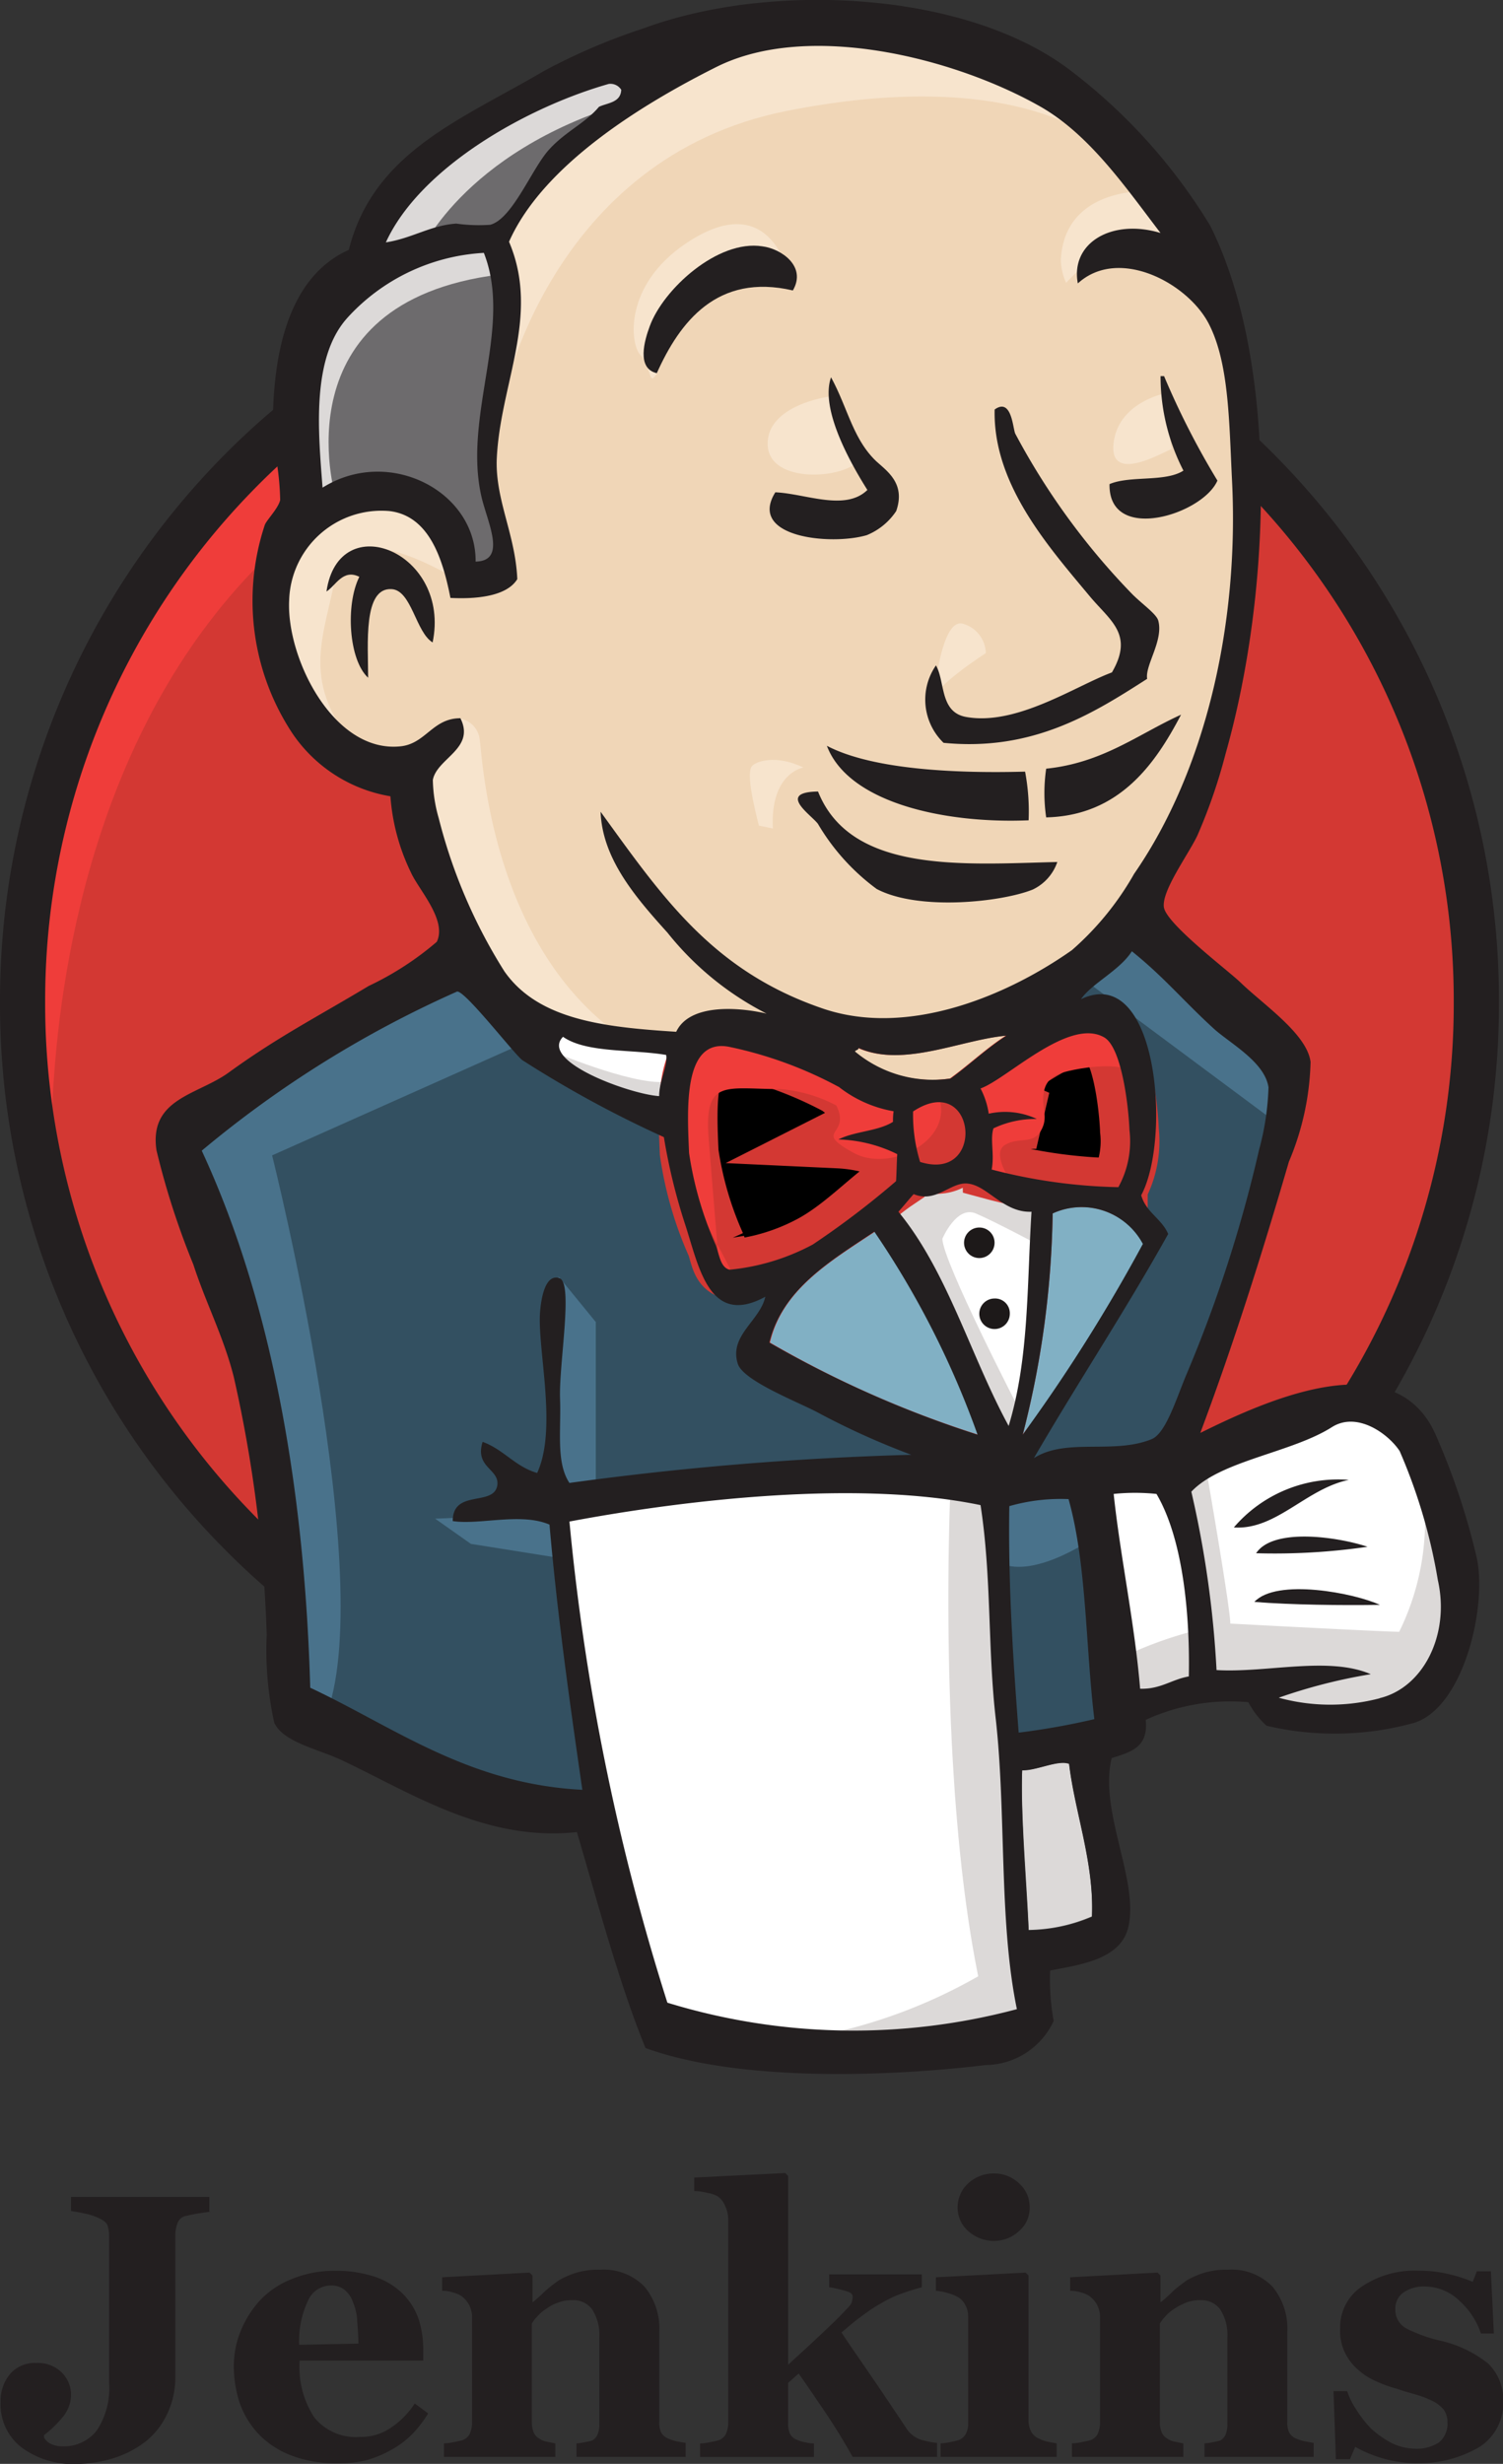
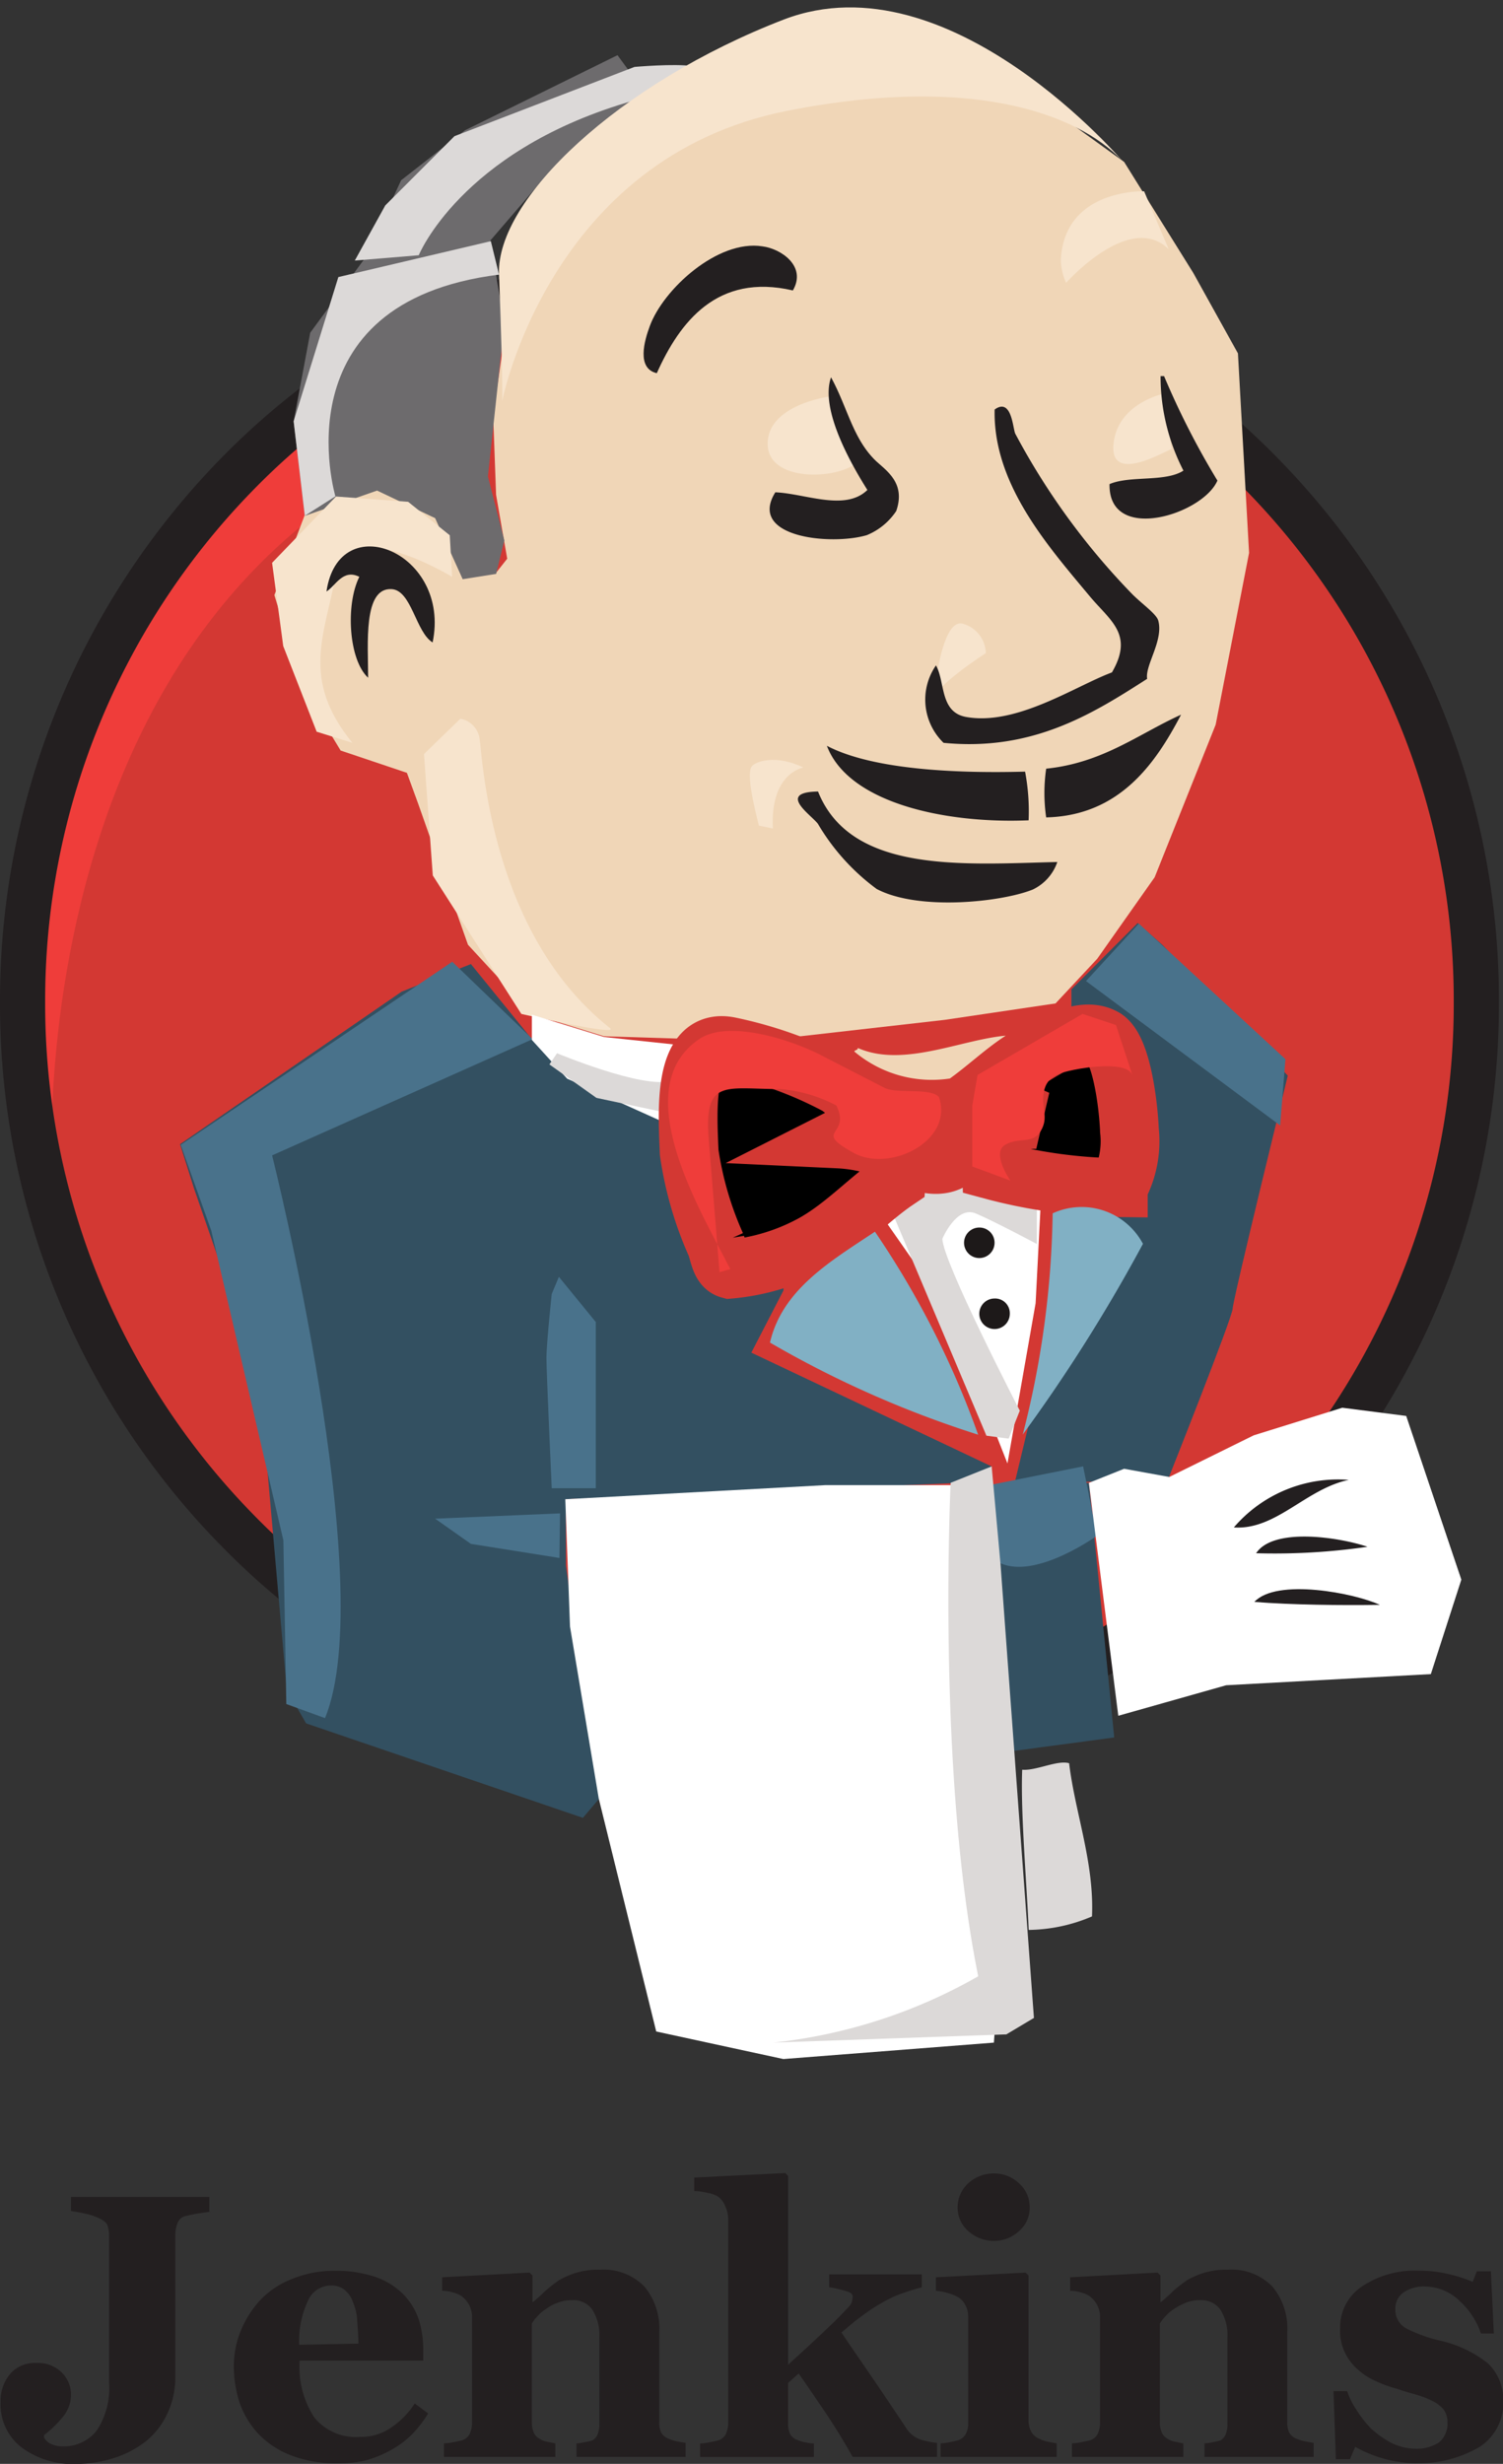
<svg xmlns="http://www.w3.org/2000/svg" width="51.152" height="83.804" viewBox="0 0 51.152 83.804">
  <rect x="0" y="0" width="51.152" height="83.804" fill="#333333" stroke="none" />
  <g id="jenkins-seeklogo.com" transform="translate(-0.893 -0.296)">
    <path id="Path_77451" data-name="Path 77451" d="M54.159,68.767c0,13.971-11.077,25.307-24.748,25.307S4.664,82.738,4.664,68.767,15.74,43.46,29.411,43.46,54.159,54.8,54.159,68.767" transform="translate(-3.012 -34.482)" fill="#d33833" />
    <path id="Path_77452" data-name="Path 77452" d="M4.572,81.375S2.775,54.991,27.1,54.232l-1.7-2.834L12.216,55.829,8.444,60.16,5.15,66.467,3.274,73.811l.559,4.91" transform="translate(-1.902 -40.824)" fill="#ef3d3a" />
    <path id="Path_77453" data-name="Path 77453" d="M9.455,48.808A24.82,24.82,0,0,0,2.43,66.172h0A24.82,24.82,0,0,0,9.455,83.535h0A23.577,23.577,0,0,0,26.4,90.72h0a23.577,23.577,0,0,0,16.944-7.185h0a24.82,24.82,0,0,0,7.025-17.363h0a24.82,24.82,0,0,0-7.025-17.363h0A23.658,23.658,0,0,0,26.4,41.624h0A23.612,23.612,0,0,0,9.455,48.808Zm-1.1,35.785A26.278,26.278,0,0,1,.893,66.172h0A26.362,26.362,0,0,1,8.357,47.731h0A25.194,25.194,0,0,1,26.4,40.087h0a25.194,25.194,0,0,1,18.042,7.644h0a26.29,26.29,0,0,1,7.464,18.441h0a26.278,26.278,0,0,1-7.464,18.421h0A25.114,25.114,0,0,1,26.4,92.237h0A25.114,25.114,0,0,1,8.357,84.593Z" transform="translate(0 -31.787)" fill="#231f20" />
    <path id="Path_77454" data-name="Path 77454" d="M73.914,38.31l-3.772.559-5.089.579-3.293.08-3.213-.1-2.455-.758-2.175-2.355-1.7-4.81-.379-1.038-2.255-.758-1.317-2.175-.938-3.113,1.038-2.734,2.455-.858,1.976.938.938,2.076,1.138-.18.379-.479-.379-2.175-.1-2.734.559-3.772-.02-2.155L57.03,9.59l3.014-2.175L65.312,5.16l5.848.858L76.249,9.69,78.6,13.462,80.121,16.2l.379,6.786L79.363,28.83l-2.076,5.189-1.956,2.774" transform="translate(-37.097 -3.885)" fill="#f0d6b7" />
    <path id="Path_77455" data-name="Path 77455" d="M57.959,180.967l-13.472.559v2.255l1.138,7.923-.559.659-9.42-3.213-.659-1.138-.938-10.658-2.215-6.387-.479-1.517,7.544-5.189,2.355-.938,2.076,2.555,1.8,1.6,2.076.659.938.279,1.138,4.91.858,1.038,2.175-.758-1.517,2.934,8.183,3.872-1.018.559" transform="translate(-24.335 -130.237)" fill="#335061" />
    <path id="Path_77456" data-name="Path 77456" d="M50.984,25.292l2.455-.858,1.976.938.938,2.076,1.138-.18.279-1.138-.559-2.175.559-5.189-.479-2.834,1.7-1.976,3.672-2.914L61.621,9.625l-5.189,2.555-2.175,1.7L53.04,16.51l-1.876,2.555L50.6,22.079l.379,3.213" transform="translate(-39.713 -7.452)" fill="#6d6b6d" />
    <path id="Path_77457" data-name="Path 77457" d="M63.1,17.768s1.417-3.493,7.065-5.189.279-1.217.279-1.217l-6.127,2.355-2.355,2.355-1.038,1.876,2.175-.18" transform="translate(-47.956 -8.79)" fill="#dcd9d8" />
    <path id="Path_77458" data-name="Path 77458" d="M52.022,49.761s-1.976-6.606,5.568-7.544l-.279-1.138L52.121,42.3,50.6,47.206l.379,3.213,1.038-.659" transform="translate(-39.713 -32.58)" fill="#dcd9d8" />
    <path id="Path_77459" data-name="Path 77459" d="M72.633,123.046l1.237-1.2a.8.8,0,0,1,.659.718c.1.659.379,6.606,4.431,9.8.379.3-3.014-.479-3.014-.479l-3.014-4.71" transform="translate(-57.31 -97.103)" fill="#f7e4cd" />
    <path id="Path_77460" data-name="Path 77460" d="M158.844,108.36s.22-2.854,1-2.634a1.067,1.067,0,0,1,.778,1s-1.876,1.2-1.776,1.637" transform="translate(-126.178 -84.214)" fill="#f7e4cd" />
    <path id="Path_77461" data-name="Path 77461" d="M190.987,66.878s-1.557.319-1.7,1.7,1.7.279,1.976.18" transform="translate(-150.498 -53.189)" fill="#f7e4cd" />
    <path id="Path_77462" data-name="Path 77462" d="M132.854,67.374s-2.076.279-2.076,1.6,2.355,1.217,3.014.659" transform="translate(-103.76 -53.586)" fill="#f7e4cd" />
    <path id="Path_77463" data-name="Path 77463" d="M53.06,86.976s-3.572-2.175-3.952-.1-1.217,3.572.559,5.748l-1.217-.379-1.138-2.914L46.933,86.5l2.175-2.255,2.455.18,1.417,1.138.08,1.417" transform="translate(-36.78 -67.061)" fill="#f7e4cd" />
    <path id="Path_77464" data-name="Path 77464" d="M85.426,14.96s1.6-8.3,9.7-9.9c6.666-1.317,10.179.279,11.5,1.8,0,0-5.947-7.065-11.6-4.91-5.648,2.175-9.8,6.127-9.7,8.662.16,4.351.1,4.351.1,4.351" transform="translate(-67.449 -0.993)" fill="#f7e4cd" />
    <path id="Path_77465" data-name="Path 77465" d="M183.225,32.643s-2.734-.1-2.834,2.355a1.978,1.978,0,0,0,.18.758s2.175-2.455,3.493-1.138" transform="translate(-143.394 -25.84)" fill="#f7e4cd" />
-     <path id="Path_77466" data-name="Path 77466" d="M113.53,40.457s-.479-3.752-3.672-1.577c-2.076,1.417-1.876,3.393-1.517,3.772.379.379.279,1.138.559.619s.2-2.215,1.237-2.694c1.018-.479,2.734-1,3.393-.12" transform="translate(-85.654 -30.282)" fill="#f7e4cd" />
    <path id="Path_77467" data-name="Path 77467" d="M43.429,165.562l-8.861,3.952s3.672,14.609,1.8,19.14l-1.317-.479-.1-5.568-2.455-10.538-1.038-2.914,9.241-6.227,2.734,2.634" transform="translate(-24.414 -129.92)" fill="#49728b" />
    <path id="Path_77468" data-name="Path 77468" d="M93.79,216.211l1.257,1.537V223.4h-1.5s-.18-3.952-.18-4.431.18-2.175.18-2.175" transform="translate(-73.877 -172.486)" fill="#49728b" />
    <path id="Path_77469" data-name="Path 77469" d="M78.769,256.2l-4.251.18,1.217.858,3.014.479" transform="translate(-58.816 -204.43)" fill="#49728b" />
    <path id="Path_77470" data-name="Path 77470" d="M167.789,251.139l3.493-.1.858,8.662-3.572.479-.778-9.041" transform="translate(-133.327 -200.309)" fill="#335061" />
    <path id="Path_77471" data-name="Path 77471" d="M172.453,175.518l5.269-.279s2.175-5.468,2.175-5.748,1.876-7.923,1.876-7.923l-4.251-4.431-.858-.758-2.255,2.255V167.4l-1.956,8.123" transform="translate(-137.052 -124.688)" fill="#335061" />
    <path id="Path_77472" data-name="Path 77472" d="M171.082,248.26l-3.293.659.479,2.634c1.217.559,3.293-.938,3.293-.938" transform="translate(-133.327 -198.089)" fill="#49728b" />
    <path id="Path_77473" data-name="Path 77473" d="M184.657,158.433l6.606,4.91.18-2.255-4.99-4.61-1.8,1.956" transform="translate(-146.802 -124.767)" fill="#49728b" />
    <path id="Path_77474" data-name="Path 77474" d="M99.639,270.017l-1.956-7.923-.978-5.848-.16-4.331,8.841-.479h5.488l-.5,9.9.858,7.644-.1,1.417-7.165.559-4.331-.938" transform="translate(-76.413 -200.626)" fill="#fff" />
    <path id="Path_77475" data-name="Path 77475" d="M137.8,248.819s-.479,9.8.938,16.785a17.879,17.879,0,0,1-6.965,2.255l7.923-.279.938-.559-1.138-15.447-.3-3.313" transform="translate(-104.553 -198.089)" fill="#dcd9d8" />
    <path id="Path_77476" data-name="Path 77476" d="M186.151,248.816l3.672-1.038,6.965-.379,1.038-3.213-1.876-5.568-2.175-.279-3.014.938-2.874,1.417-1.537-.279-1.2.479" transform="translate(-147.199 -190.162)" fill="#fff" />
-     <path id="Path_77477" data-name="Path 77477" d="M189.817,254.371a13.5,13.5,0,0,1,2.834-1.038l-1.038-5.189,1.217-.479s.858,4.91.858,5.468c0,0,5.269.279,5.748.279a8.58,8.58,0,0,0,.858-4.431L201.333,252l.1,1.7-1.517,2.255-1.7.379-2.834-.1-.938-1.217-3.293.479-1.038.379" transform="translate(-150.924 -197.614)" fill="#dcd9d8" />
    <path id="Path_77478" data-name="Path 77478" d="M154.477,209.241l-2.076-5.269-2.175-3.113s.479-1.317,1.138-1.317h2.175l2.076.758-.18,3.493-.958,5.449" transform="translate(-119.297 -159.169)" fill="#fff" />
    <path id="Path_77479" data-name="Path 77479" d="M154.342,206.573s-2.634-5.089-2.634-5.848c0,0,.479-1.138,1.138-.858s2.076,1.038,2.076,1.038v-1.8l-3.213-.659-2.175.279,3.672,8.7.758.1" transform="translate(-118.742 -158.297)" fill="#dcd9d8" />
    <path id="Path_77480" data-name="Path 77480" d="M95.959,172.9l-2.615-.279-2.455-.758v.858l1.2,1.317,3.772,1.7" transform="translate(-71.895 -137.054)" fill="#fff" />
    <path id="Path_77481" data-name="Path 77481" d="M94.126,178.406s2.914,1.217,3.872.938l.1,1.138-2.634-.559-1.6-1.138.259-.379" transform="translate(-74.273 -142.285)" fill="#dcd9d8" />
    <path id="Path_77482" data-name="Path 77482" d="M171.487,180.382a17.42,17.42,0,0,1-4.311-.6,9.866,9.866,0,0,1,.06-1.4,3.3,3.3,0,0,1,1.477-.319,2.553,2.553,0,0,0-1.637-.18,2.712,2.712,0,0,0-.279-.858c.9-.319,3.014-2.415,4.211-1.736.579.339.818,2.215.858,3.153a3.3,3.3,0,0,1-.379,1.936" transform="translate(-132.534 -139.691)" fill="#d33833" />
    <path id="Path_77483" data-name="Path 77483" d="M171.487,180.382a17.42,17.42,0,0,1-4.311-.6,9.866,9.866,0,0,1,.06-1.4,3.3,3.3,0,0,1,1.477-.319,2.553,2.553,0,0,0-1.637-.18,2.712,2.712,0,0,0-.279-.858c.9-.319,3.014-2.415,4.211-1.736.579.339.818,2.215.858,3.153a3.3,3.3,0,0,1-.379,1.936Z" transform="translate(-132.534 -139.691)" stroke="#d33833" stroke-width="2" />
    <path id="Path_77484" data-name="Path 77484" d="M124.309,179.311a2.169,2.169,0,0,1-.02.359c-.5.319-1.3.319-1.856.6a5.234,5.234,0,0,1,2,.5c-.02.3-.02.619-.04.918-.918.619-1.756,1.557-2.834,2.155a7.254,7.254,0,0,1-2.834.858c-.3-.08-.339-.459-.459-.818a11.85,11.85,0,0,1-.918-3.153c-.06-1.457-.22-3.912,1.357-3.612a13.759,13.759,0,0,1,3.732,1.357,3.789,3.789,0,0,0,1.876.838" transform="translate(-93 -141.235)" fill="#d33833" />
    <path id="Path_77485" data-name="Path 77485" d="M124.309,179.311a2.169,2.169,0,0,1-.02.359c-.5.319-1.3.319-1.856.6a5.234,5.234,0,0,1,2,.5c-.02.3-.02.619-.04.918-.918.619-1.756,1.557-2.834,2.155a7.254,7.254,0,0,1-2.834.858c-.3-.08-.339-.459-.459-.818a11.85,11.85,0,0,1-.918-3.153c-.06-1.457-.22-3.912,1.357-3.612a13.759,13.759,0,0,1,3.732,1.357,3.789,3.789,0,0,0,1.876.838Z" transform="translate(-93 -141.235)" stroke="#d33833" stroke-width="2" />
    <path id="Path_77486" data-name="Path 77486" d="M155.574,188.691a5.463,5.463,0,0,1-.24-1.716c2.135-1.417,2.515,2.435.24,1.716" transform="translate(-123.367 -148.878)" fill="#d33833" />
    <path id="Path_77487" data-name="Path 77487" d="M155.574,188.691a5.463,5.463,0,0,1-.24-1.716c2.135-1.417,2.515,2.435.24,1.716Z" transform="translate(-123.367 -148.878)" stroke="#d33833" stroke-width="2" />
    <path id="Path_77488" data-name="Path 77488" d="M166.705,177.426s-.659-.938-.18-1.217.938,0,1.217-.479,0-.758.1-1.317.559-.659,1.038-.758,1.8-.279,1.976.18l-.559-1.7-1.138-.379-3.572,2.076-.18,1.038v2.076" transform="translate(-131.424 -136.974)" fill="#ef3d3a" />
    <path id="Path_77489" data-name="Path 77489" d="M115.66,182.845c-.12-1.477-.24-2.934-.359-4.411-.2-2.2.519-1.816,2.435-1.816a4.916,4.916,0,0,1,1.9.559c.519,1.058-.858.818.6,1.617,1.217.659,3.393-.4,2.894-1.9-.279-.339-1.437-.1-1.856-.319l-2.215-1.138c-.938-.479-3.093-1.2-4.091-.519-2.535,1.716.16,6.027,1.058,7.824" transform="translate(-90.279 -139.279)" fill="#ef3d3a" />
    <path id="Path_77490" data-name="Path 77490" d="M114.871,43.378c-2.575-.6-3.852,1.078-4.63,2.814-.7-.16-.419-1.118-.239-1.6.459-1.257,2.315-2.954,3.832-2.714.639.08,1.517.679,1.038,1.5" transform="translate(-86.995 -33.203)" fill="#231f20" />
    <path id="Path_77491" data-name="Path 77491" d="M190.361,63.9h.12a27.015,27.015,0,0,0,1.816,3.553c-.5,1.158-3.712,2.155-3.672.12.7-.3,1.9-.06,2.515-.459a7,7,0,0,1-.778-3.213" transform="translate(-149.971 -50.811)" fill="#231f20" />
    <path id="Path_77492" data-name="Path 77492" d="M133.2,64.1c.559,1.018.738,2.076,1.517,2.834.359.339,1.038.758.7,1.716a2.2,2.2,0,0,1-1,.818c-1.217.359-4.071.08-3.113-1.457,1.018.04,2.375.659,3.133-.08-.579-.918-1.617-2.754-1.237-3.832" transform="translate(-104.024 -50.97)" fill="#231f20" />
    <path id="Path_77493" data-name="Path 77493" d="M164.977,78.33c-1.836,1.178-3.892,2.475-6.925,2.175a2.043,2.043,0,0,1-.259-2.634c.319.559.12,1.6,1.038,1.756,1.716.3,3.712-1.058,4.95-1.517.758-1.3-.06-1.756-.758-2.595-1.417-1.7-3.293-3.812-3.233-6.347.579-.419.619.639.7.818a23.952,23.952,0,0,0,3.932,5.409c.339.359.878.718.938.958.18.679-.459,1.517-.379,1.976" transform="translate(-125.046 -54.943)" fill="#231f20" />
    <path id="Path_77494" data-name="Path 77494" d="M59.774,95.964c-.579-.339-.718-1.776-1.4-1.816-.978-.06-.8,1.876-.8,3.014-.659-.6-.778-2.475-.3-3.433-.559-.279-.8.3-1.118.5.419-2.894,4.251-1.337,3.612,1.736" transform="translate(-44.152 -73.814)" fill="#231f20" />
    <path id="Path_77495" data-name="Path 77495" d="M182.259,121.153c-.858,1.637-2.076,3.433-4.59,3.493a5.712,5.712,0,0,1,0-1.657c1.936-.2,3.133-1.178,4.59-1.836" transform="translate(-141.171 -96.548)" fill="#231f20" />
    <path id="Path_77496" data-name="Path 77496" d="M140.8,126.412c1.6.838,4.55.938,6.746.878a7.271,7.271,0,0,1,.12,1.656c-2.814.12-6.127-.579-6.866-2.535" transform="translate(-111.766 -100.749)" fill="#231f20" />
    <path id="Path_77497" data-name="Path 77497" d="M136.605,134.152c1.118,2.794,4.93,2.475,8.143,2.395a1.616,1.616,0,0,1-.838.938c-1.038.419-3.872.738-5.309-.02a7.412,7.412,0,0,1-2-2.215c-.22-.3-1.417-1.078,0-1.1" transform="translate(-107.871 -106.932)" fill="#231f20" />
    <path id="Path_77498" data-name="Path 77498" d="M178.032,205.6a55.815,55.815,0,0,1-4.091,6.486,31.747,31.747,0,0,0,1.018-7.524,2.365,2.365,0,0,1,3.074,1.038" transform="translate(-138.241 -162.997)" fill="#81b0c4" />
    <path id="Path_77499" data-name="Path 77499" d="M213.574,250.543c-1.457.3-2.475,1.716-3.912,1.617a4.668,4.668,0,0,1,3.912-1.617" transform="translate(-166.777 -199.912)" fill="#231f20" />
    <path id="Path_77500" data-name="Path 77500" d="M217.225,260.474a21.983,21.983,0,0,1-3.792.22c.579-.878,2.774-.559,3.792-.22" transform="translate(-169.79 -207.568)" fill="#231f20" />
    <path id="Path_77501" data-name="Path 77501" d="M217.406,269.559c-1.337.02-2.994,0-4.271-.1.758-.818,3.413-.3,4.271.1" transform="translate(-169.552 -214.677)" fill="#231f20" />
    <path id="Path_77502" data-name="Path 77502" d="M175.4,298.375c.2,1.676.858,3.373.778,5.209a5.644,5.644,0,0,1-2.155.459c-.06-1.557-.279-3.952-.22-5.449.479.04,1.2-.339,1.6-.22" transform="translate(-138.121 -238.105)" fill="#dcd9d8" />
    <path id="Path_77503" data-name="Path 77503" d="M150.613,175.429c-.679.439-1.237.978-1.9,1.457a4.094,4.094,0,0,1-3.253-.918c.02-.06.12-.04.12-.12,1.537.679,3.493-.279,5.029-.419" transform="translate(-115.492 -139.907)" fill="#f0d6b7" />
    <path id="Path_77504" data-name="Path 77504" d="M131.175,212.343c.419-1.816,2.076-2.774,3.572-3.772a30.341,30.341,0,0,1,3.513,6.905,35.373,35.373,0,0,1-7.085-3.133" transform="translate(-104.077 -166.382)" fill="#81b0c4" />
-     <path id="Path_77505" data-name="Path 77505" d="M56.737,60.51c-.06,1.5.14,3.872.22,5.449a5.643,5.643,0,0,0,2.155-.459c.08-1.836-.579-3.533-.778-5.209-.4-.14-1.118.239-1.6.22ZM41.33,52.047a78.23,78.23,0,0,0,3.333,16.366,21.586,21.586,0,0,0,11.895.22c-.619-2.994-.359-6.646-.718-9.859-.279-2.415-.14-4.83-.519-7.285-4.131-.858-9.959-.2-13.991.559ZM56.3,51.528c-.04,2.575.12,5.129.319,7.7a24.628,24.628,0,0,0,2.575-.459c-.3-2.475-.259-5.289-.878-7.484a6.341,6.341,0,0,0-2.016.239Zm5.009-.419a7.106,7.106,0,0,0-1.457,0c.22,2.1.718,4.411.9,6.626.7.02,1.078-.319,1.657-.419.04-1.936-.16-4.61-1.1-6.207Zm7.6,6.945c1.477-.359,2.395-2.155,1.976-4.012a18.73,18.73,0,0,0-1.3-4.391c-.379-.579-1.437-1.357-2.3-.818-1.377.878-3.792,1.138-4.79,2.2a34.956,34.956,0,0,1,.858,6.067c1.716.1,3.812-.479,5.249.14a18.445,18.445,0,0,0-3.133.8,6.612,6.612,0,0,0,3.433.02ZM55.22,49.094a30.341,30.341,0,0,0-3.513-6.905c-1.5,1-3.133,1.956-3.572,3.772a36.4,36.4,0,0,0,7.085,3.133Zm2.555-7.524a31.746,31.746,0,0,1-1.018,7.524,57.551,57.551,0,0,0,4.091-6.486,2.365,2.365,0,0,0-3.074-1.038Zm-2.894-1.018c-.579-.06-1.078.679-1.836.359-.18.2-.339.4-.519.6,1.676,2.036,2.455,4.91,3.752,7.285.7-2.3.619-4.79.778-7.285-.958.04-1.5-.9-2.175-.958ZM53.025,38.1a5.463,5.463,0,0,0,.239,1.716c2.275.718,1.9-3.133-.239-1.716Zm-2.535-.838A13.759,13.759,0,0,0,46.758,35.9c-1.577-.3-1.417,2.155-1.357,3.612a12.077,12.077,0,0,0,.918,3.153c.12.359.16.738.459.818a7.5,7.5,0,0,0,2.834-.858,29.3,29.3,0,0,0,2.834-2.155c.02-.3.02-.619.04-.918a4.81,4.81,0,0,0-2-.5c.539-.279,1.357-.279,1.856-.6a2.169,2.169,0,0,1,.02-.359,4.177,4.177,0,0,1-1.876-.838Zm-9.38-1.7c-.818.838,2.3,1.956,3.273,2.016,0-.519.3-1.018.239-1.4-1.178-.2-2.714-.06-3.513-.619Zm10.059.379c0,.08-.1.06-.12.12a4.138,4.138,0,0,0,3.253.918c.639-.459,1.217-1.018,1.9-1.457-1.557.14-3.513,1.1-5.029.419Zm9.221,2.794c-.04-.918-.279-2.814-.858-3.153-1.2-.7-3.313,1.417-4.211,1.736a2.712,2.712,0,0,1,.279.858,2.538,2.538,0,0,1,1.637.18,3.3,3.3,0,0,0-1.477.319c-.12.379.04.878-.06,1.4a18.415,18.415,0,0,0,4.311.6,3.231,3.231,0,0,0,.379-1.936ZM39.733,36.36c-.259-.18-2-2.435-2.235-2.335a36.813,36.813,0,0,0-8.682,5.409C31.311,44.8,32.329,51.369,32.508,57.7c2.854,1.337,5.369,3.273,9.261,3.473-.459-3.173-.858-6.027-1.118-9.021-.978-.419-2.375.02-3.293-.12,0-1.1,1.4-.479,1.517-1.217.08-.559-.778-.6-.5-1.477.718.259,1.1.838,1.856,1.058.7-1.517,0-4.211.1-5.488.02-.239.12-1.317.659-1.138.479.16-.02,2.894.02,4.091.04,1.118-.14,2.175.319,2.874a107.2,107.2,0,0,1,11.636-.958,25.977,25.977,0,0,1-3.113-1.4c-.639-.359-2.614-1.1-2.794-1.7-.3-.958.758-1.457.938-2.275-1.9,1.038-2.255-1-2.714-2.415a19.924,19.924,0,0,1-.738-3.014,37.848,37.848,0,0,1-4.81-2.614Zm19-2.076c2.614-1.257,3.093,4.73,2.056,6.666.16.579.7.8.918,1.317-1.457,2.614-3.074,5.049-4.57,7.624,1.1-.7,2.694-.12,3.992-.639.479-.18.818-1.277,1.178-2.155a46,46,0,0,0,2.495-7.7,9.07,9.07,0,0,0,.319-2.116c-.12-.838-1.237-1.457-1.816-1.956-1.058-.958-1.716-1.776-2.834-2.674-.419.659-1.377,1.1-1.736,1.637ZM33.766,11.114c-1.237,1.377-.978,3.932-.838,5.768,2.255-1.417,5.229.12,5.209,2.515,1.078-.02.4-1.337.2-2.2-.639-2.774,1.078-5.768.08-8.3a6.786,6.786,0,0,0-4.65,2.215Zm8.9-7.963c-2.814.8-6.426,2.854-7.584,5.389.9-.14,1.517-.579,2.395-.639a5.522,5.522,0,0,0,1.158.04c.758-.2,1.417-1.916,2-2.555.559-.619,1.237-.9,1.7-1.457.3-.14.738-.14.758-.579a.433.433,0,0,0-.419-.2Zm14.669.758c-2.934-1.657-7.883-2.894-11-1.337C43.824,3.829,40.432,5.9,39.274,8.519c1.078,2.535-.319,4.85-.419,7.424-.04,1.377.639,2.555.7,4.051-.379.619-1.5.679-2.275.639-.259-1.317-.718-2.794-2.076-2.954a3.141,3.141,0,0,0-3.413,3.034c-.1,1.956,1.5,5.189,3.772,4.97.878-.08,1.1-.958,2.056-.958.519,1.038-.8,1.357-.938,2.1a5.015,5.015,0,0,0,.2,1.3,18.025,18.025,0,0,0,2.235,5.209c1.158,1.657,3.413,1.9,5.848,2.056.439-.938,2.036-.858,3.074-.619a10.271,10.271,0,0,1-3.373-2.754c-1.1-1.217-2.215-2.515-2.275-4.111,2.1,2.894,3.812,5.429,7.6,6.706,2.874.958,6.227-.439,8.442-2a9.962,9.962,0,0,0,2.116-2.595c2.435-3.513,3.572-8.5,3.333-13.352-.1-2-.1-3.992-.778-5.329-.7-1.4-3.074-2.674-4.471-1.4-.259-1.377,1.158-2.215,2.814-1.716-1.178-1.537-2.415-3.353-4.111-4.311ZM62.8,49.034c2.3-1.138,6.566-3.054,7.983,0A23.76,23.76,0,0,1,72.2,53.245c.379,1.637-.419,5.109-2.116,5.648a10.135,10.135,0,0,1-5.029.1,2.913,2.913,0,0,1-.619-.8,6.883,6.883,0,0,0-3.493.6c.1.958-.539,1.1-1.158,1.3-.439,1.776.9,4.091.579,5.688-.22,1.158-1.637,1.337-2.674,1.537a7.818,7.818,0,0,0,.12,1.716,2.581,2.581,0,0,1-2.315,1.5c-3.333.4-8.382.579-11.576-.579-.9-2.2-1.6-4.85-2.335-7.345-3.113.339-5.648-1.337-8.023-2.455-.818-.379-1.956-.6-2.275-1.257a11.383,11.383,0,0,1-.259-2.994,46,46,0,0,0-1.118-8.762c-.339-1.357-.958-2.535-1.377-3.832a26.725,26.725,0,0,1-1.257-3.892c-.259-1.776,1.417-1.876,2.475-2.654,1.657-1.2,2.954-1.856,4.75-2.934a10.318,10.318,0,0,0,2.315-1.5c.359-.738-.619-1.776-.878-2.355a7.1,7.1,0,0,1-.7-2.595,5.026,5.026,0,0,1-3.333-2.136,8.173,8.173,0,0,1-.938-7.105c.08-.18.459-.559.519-.838a9.133,9.133,0,0,0-.239-1.9c-.1-3.054.519-5.688,2.575-6.606.838-3.333,3.832-4.431,6.646-6.087a20.9,20.9,0,0,1,3.413-1.457c4.291-1.577,10.9-1.277,14.47,1.417a19.033,19.033,0,0,1,4.79,5.309c2.3,4.61,2.116,12.334.519,17.962a18.447,18.447,0,0,1-.958,2.774c-.3.639-1.237,1.9-1.138,2.455.12.579,2.155,2.116,2.595,2.535.778.758,2.275,1.756,2.395,2.714a9.267,9.267,0,0,1-.738,3.393C64.86,43.086,63.9,46.1,62.8,49.034Z" transform="translate(-21.057 0)" fill="#231f20" />
    <path id="Path_77506" data-name="Path 77506" d="M127.84,129.016c.12-.16.8-.419,1.756.04,0,0-1.138.18-1.038,2.076l-.479-.1c.02.02-.479-1.7-.239-2.016" transform="translate(-101.361 -102.655)" fill="#f7e4cd" />
    <path id="Path_77507" data-name="Path 77507" d="M165.056,208.395a.519.519,0,1,1-.519-.519.515.515,0,0,1,.519.519" transform="translate(-130.315 -165.828)" fill="#1d1919" />
    <path id="Path_77508" data-name="Path 77508" d="M167.636,220.4a.519.519,0,1,1-.519-.519.5.5,0,0,1,.519.519" transform="translate(-132.376 -175.419)" fill="#1d1919" />
    <g id="Group_104986" data-name="Group 104986" transform="translate(0.913 74.201)">
      <path id="Path_77509" data-name="Path 77509" d="M7.165,5.163q-.239.03-.419.06c-.12.02-.239.04-.4.08a.383.383,0,0,0-.319.239,1.181,1.181,0,0,0-.08.4v4.87a2.882,2.882,0,0,1-.279,1.237,2.618,2.618,0,0,1-.738.938,3.461,3.461,0,0,1-1.078.559,4.361,4.361,0,0,1-1.257.2,2.917,2.917,0,0,1-1.876-.559A1.84,1.84,0,0,1,0,11.649a1.426,1.426,0,0,1,.319-.958,1.107,1.107,0,0,1,.9-.379,1.144,1.144,0,0,1,.858.319,1.055,1.055,0,0,1,.319.778,1.174,1.174,0,0,1-.279.738,3.76,3.76,0,0,1-.639.619v.08a.52.52,0,0,0,.239.22.865.865,0,0,0,.379.08,1.415,1.415,0,0,0,1.178-.539,2.608,2.608,0,0,0,.419-1.617V6a1.08,1.08,0,0,0-.06-.379c-.04-.1-.16-.18-.339-.259a2.094,2.094,0,0,0-.459-.14c-.18-.04-.319-.06-.439-.08V4.664h4.71v.5Z" transform="translate(0 -3.845)" fill="#231f20" />
      <path id="Path_77510" data-name="Path 77510" d="M46.1,22.016a4.085,4.085,0,0,1-.519.679,3.1,3.1,0,0,1-.7.539,3.789,3.789,0,0,1-.838.359,3.644,3.644,0,0,1-.978.12,4.322,4.322,0,0,1-1.6-.259,3.052,3.052,0,0,1-1.1-.7,2.97,2.97,0,0,1-.659-1.038,3.932,3.932,0,0,1-.22-1.3,3.153,3.153,0,0,1,.239-1.217,3.527,3.527,0,0,1,.659-1.038,3,3,0,0,1,1.078-.718,3.763,3.763,0,0,1,1.437-.279,4.184,4.184,0,0,1,1.437.22,2.5,2.5,0,0,1,.918.579,2.279,2.279,0,0,1,.519.838,3.4,3.4,0,0,1,.16,1.018v.4H41.727a3.115,3.115,0,0,0,.5,1.936,1.819,1.819,0,0,0,1.557.659,1.788,1.788,0,0,0,1.058-.319,2.838,2.838,0,0,0,.8-.818l.459.339Zm-2.375-2.375c0-.239-.02-.5-.04-.758a1.783,1.783,0,0,0-.14-.639.907.907,0,0,0-.3-.439.7.7,0,0,0-.459-.14.842.842,0,0,0-.758.479,3.213,3.213,0,0,0-.319,1.537l2.016-.04Z" transform="translate(-31.548 -13.833)" fill="#231f20" />
      <path id="Path_77511" data-name="Path 77511" d="M83.039,23.334H79.287v-.459a1.565,1.565,0,0,0,.279-.04,1.711,1.711,0,0,0,.259-.06.437.437,0,0,0,.18-.2.938.938,0,0,0,.06-.379V19.283a1.616,1.616,0,0,0-.239-.958.787.787,0,0,0-.7-.319,1.171,1.171,0,0,0-.459.08,1.414,1.414,0,0,0-.419.22,1.276,1.276,0,0,0-.3.259.938.938,0,0,0-.18.239v3.333a.967.967,0,0,0,.06.359.433.433,0,0,0,.2.22.666.666,0,0,0,.24.1l.3.06v.459H74.776v-.459a1.99,1.99,0,0,0,.319-.04c.1-.02.2-.04.279-.06a.453.453,0,0,0,.279-.22.975.975,0,0,0,.08-.379V18.544a.9.9,0,0,0-.1-.379.94.94,0,0,0-.259-.3.906.906,0,0,0-.279-.12,1.162,1.162,0,0,0-.379-.06v-.459l2.974-.16.1.1v.9h.02c.12-.1.259-.22.419-.379.16-.14.319-.259.459-.359a2.829,2.829,0,0,1,.6-.259,2.577,2.577,0,0,1,.8-.1,1.926,1.926,0,0,1,1.517.579,2.227,2.227,0,0,1,.5,1.537v3.054a.834.834,0,0,0,.06.359.482.482,0,0,0,.259.22,1.665,1.665,0,0,0,.24.08c.1.02.2.04.339.06v.479Z" transform="translate(-59.688 -13.674)" fill="#231f20" />
      <path id="Path_77512" data-name="Path 77512" d="M125.705,10.255h-2.934c-.359-.639-.7-1.178-1-1.617s-.579-.858-.838-1.217l-.359.319V9.1a.9.9,0,0,0,.06.359.419.419,0,0,0,.259.22.988.988,0,0,0,.259.08,1.541,1.541,0,0,0,.3.04v.459h-3.872V9.8a1.99,1.99,0,0,0,.319-.04c.1-.02.2-.04.279-.06a.453.453,0,0,0,.279-.22.974.974,0,0,0,.08-.379V2.152a1.073,1.073,0,0,0-.1-.419.74.74,0,0,0-.259-.339,1.07,1.07,0,0,0-.359-.12,1.78,1.78,0,0,0-.439-.06V.755L120.476.6l.1.1V7.122c.3-.279.659-.6,1.038-.958s.7-.659.918-.9c.14-.14.22-.239.22-.319a.527.527,0,0,0,.02-.14c0-.08-.06-.14-.2-.18a3.866,3.866,0,0,0-.6-.14V4.048h3.153v.439a7.539,7.539,0,0,0-.958.319,6.815,6.815,0,0,0-.718.4c-.18.12-.339.239-.5.359s-.339.279-.559.459c.4.6.778,1.138,1.118,1.637s.7,1.038,1.078,1.6a.932.932,0,0,0,.479.4,2.986,2.986,0,0,0,.579.12v.479Z" transform="translate(-93.773 -0.595)" fill="#231f20" />
      <path id="Path_77513" data-name="Path 77513" d="M162.355,10.334h-3.932V9.875a1.747,1.747,0,0,0,.319-.04,2.6,2.6,0,0,0,.259-.06.453.453,0,0,0,.279-.22.714.714,0,0,0,.08-.379V5.544a.764.764,0,0,0-.1-.379.607.607,0,0,0-.24-.259,1.449,1.449,0,0,0-.339-.14,1.9,1.9,0,0,0-.419-.08V4.227l3.054-.16.1.1v4.95a.825.825,0,0,0,.1.379.552.552,0,0,0,.259.22,1.154,1.154,0,0,0,.279.1c.1.02.2.04.319.06v.459Zm-.9-8.482a1.034,1.034,0,0,1-.359.8,1.259,1.259,0,0,1-.858.339,1.309,1.309,0,0,1-.878-.339,1.064,1.064,0,0,1-.359-.8,1.106,1.106,0,0,1,.359-.818,1.272,1.272,0,0,1,.878-.339,1.224,1.224,0,0,1,.858.339,1.075,1.075,0,0,1,.359.818Z" transform="translate(-126.431 -0.675)" fill="#231f20" />
      <path id="Path_77514" data-name="Path 77514" d="M189.309,23.334h-3.752v-.459a1.566,1.566,0,0,0,.279-.04,1.711,1.711,0,0,0,.259-.06.437.437,0,0,0,.18-.2.938.938,0,0,0,.06-.379V19.283a1.616,1.616,0,0,0-.24-.958.787.787,0,0,0-.7-.319,1.171,1.171,0,0,0-.459.08,2.115,2.115,0,0,0-.419.22,1.276,1.276,0,0,0-.3.259.938.938,0,0,0-.18.239v3.333a.967.967,0,0,0,.06.359.433.433,0,0,0,.2.22.666.666,0,0,0,.239.1l.3.06v.459h-3.792v-.459a1.99,1.99,0,0,0,.319-.04c.1-.02.2-.04.279-.06a.453.453,0,0,0,.279-.22.974.974,0,0,0,.08-.379V18.544a.9.9,0,0,0-.1-.379.94.94,0,0,0-.259-.3.906.906,0,0,0-.279-.12,1.162,1.162,0,0,0-.379-.06v-.459l2.974-.16.1.1v.9h.02c.12-.1.259-.22.419-.379.16-.14.319-.259.459-.359a2.829,2.829,0,0,1,.6-.259,2.577,2.577,0,0,1,.8-.1,1.926,1.926,0,0,1,1.517.579,2.227,2.227,0,0,1,.5,1.537v3.054a.834.834,0,0,0,.06.359.482.482,0,0,0,.259.22,1.665,1.665,0,0,0,.24.08c.1.02.2.04.339.06v.479Z" transform="translate(-144.583 -13.674)" fill="#231f20" />
      <path id="Path_77515" data-name="Path 77515" d="M228.352,23.712a4.376,4.376,0,0,1-2.076-.559l-.18.419h-.479l-.08-2.315H226a2.7,2.7,0,0,0,.319.639,3.92,3.92,0,0,0,.5.639,3.436,3.436,0,0,0,.679.479,1.888,1.888,0,0,0,.8.2,1.359,1.359,0,0,0,.838-.22.829.829,0,0,0,.279-.679.738.738,0,0,0-.12-.419,1.21,1.21,0,0,0-.339-.279,3.366,3.366,0,0,0-.539-.22c-.2-.06-.439-.12-.718-.22a4.229,4.229,0,0,1-.719-.259,2.164,2.164,0,0,1-.619-.4,1.782,1.782,0,0,1-.439-.579,1.714,1.714,0,0,1-.16-.818A1.666,1.666,0,0,1,226.5,17.7a3.222,3.222,0,0,1,1.936-.539,4.232,4.232,0,0,1,1.038.12,4.693,4.693,0,0,1,.8.259l.14-.359h.479l.1,2.116h-.439a2.616,2.616,0,0,0-.738-1.118,1.693,1.693,0,0,0-1.138-.479,1.223,1.223,0,0,0-.758.2.672.672,0,0,0-.279.559.715.715,0,0,0,.4.679,5.005,5.005,0,0,0,1.118.4,4.033,4.033,0,0,1,1.637.778,1.717,1.717,0,0,1,.519,1.257,1.782,1.782,0,0,1-.8,1.577,4.069,4.069,0,0,1-2.155.559Z" transform="translate(-180.173 -13.833)" fill="#231f20" />
    </g>
  </g>
</svg>